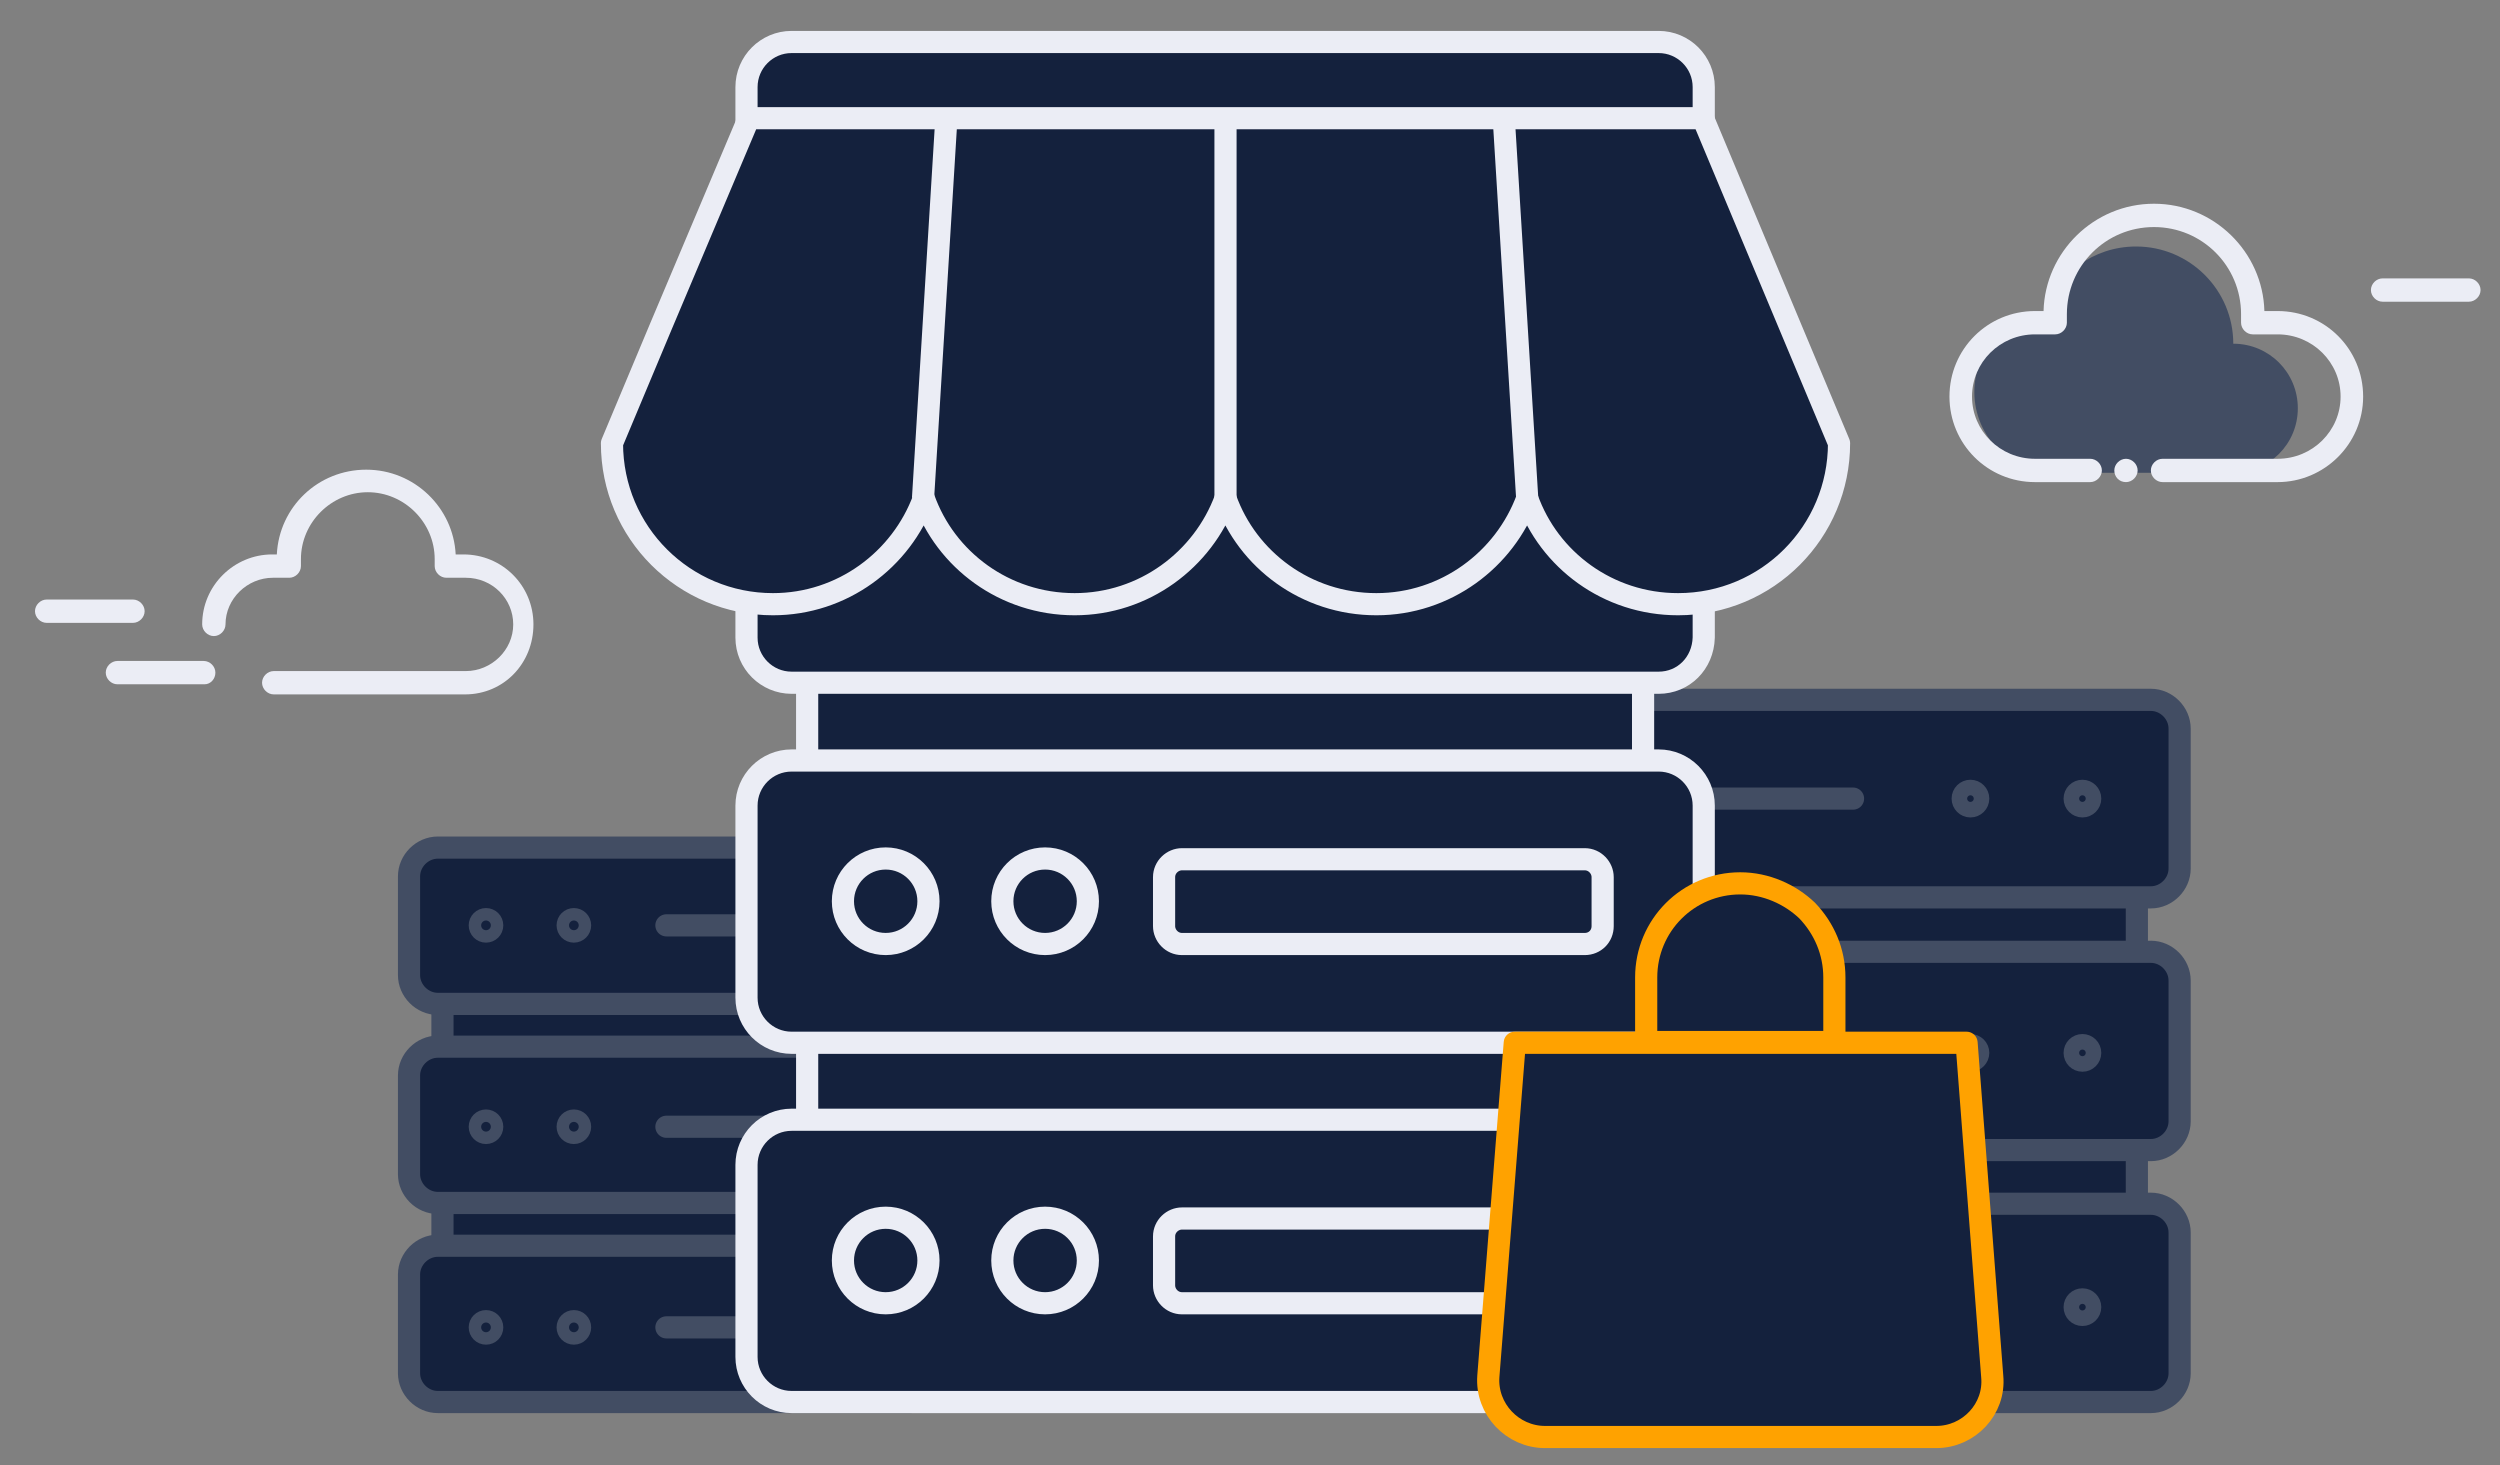
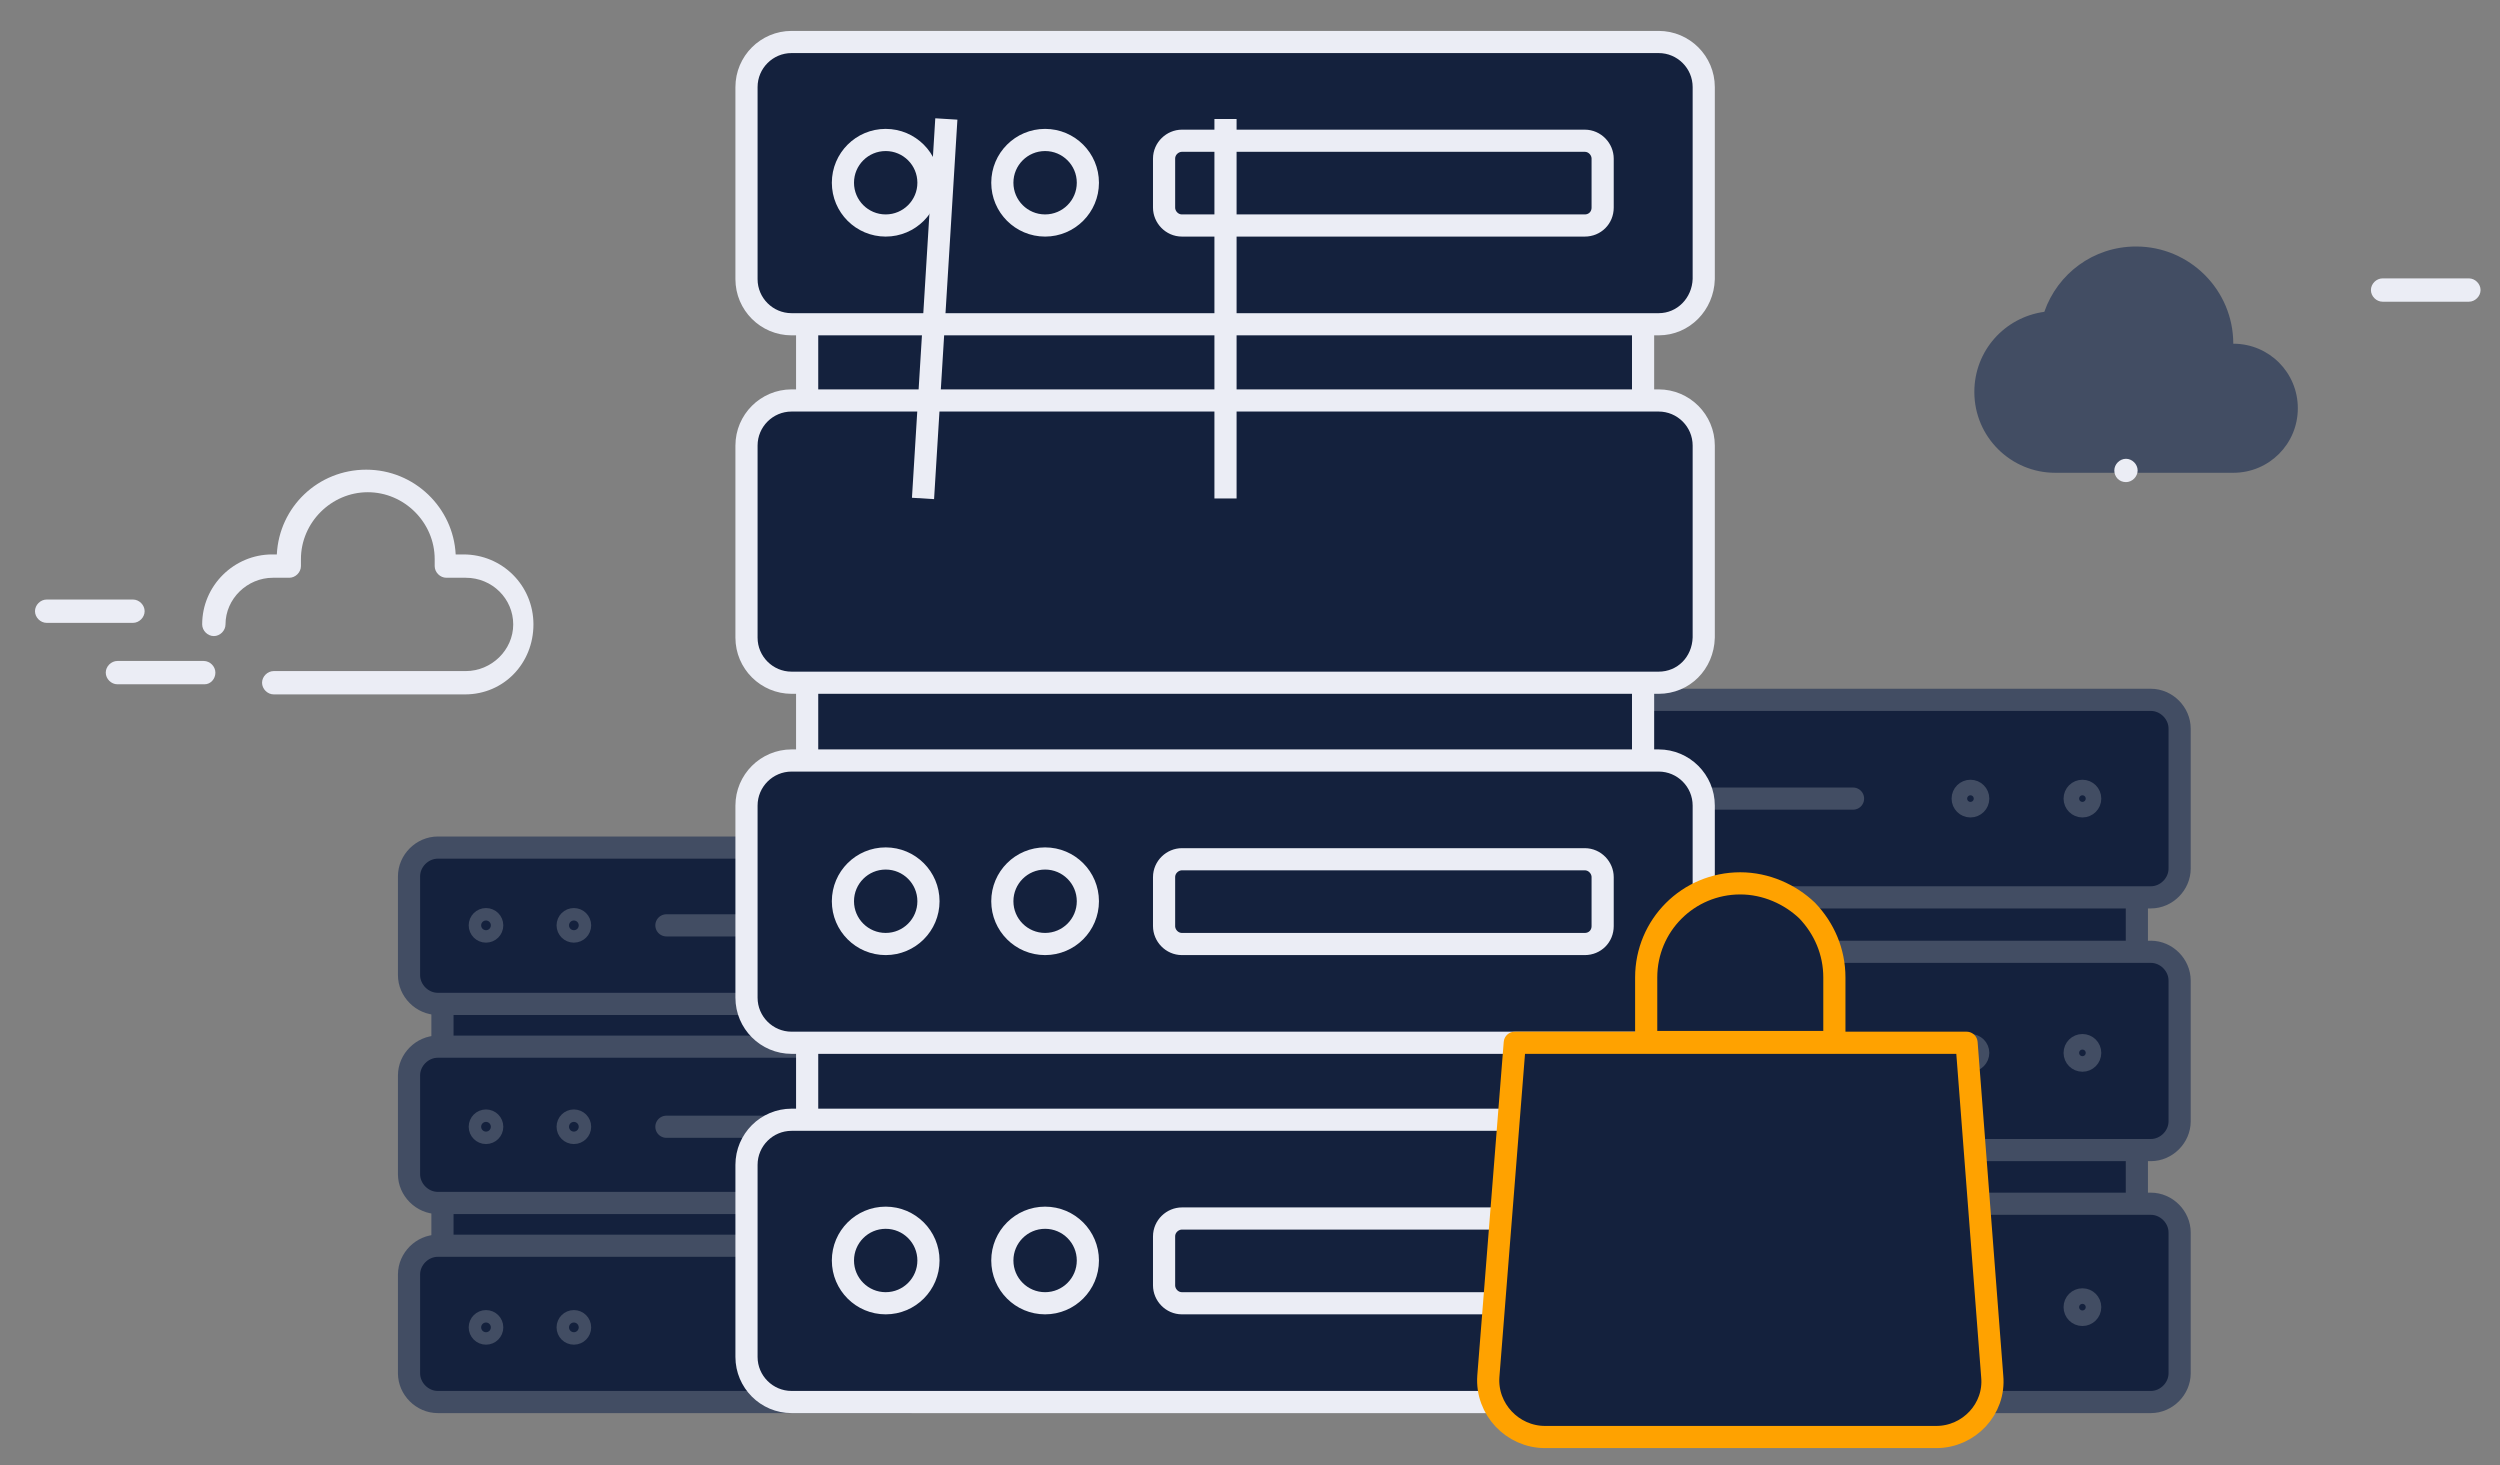
<svg xmlns="http://www.w3.org/2000/svg" id="Layer_1" style="enable-background:new 0 0 321.5 188.4;" version="1.1" viewBox="0 0 321.5 188.4" x="0px" y="0px">
  <rect x="0" y="0" width="321.5" height="188.4" fill="#808080" stroke="none" />
  <style type="text/css">
	.st0{fill:#14213D;}
	.st1{fill:none;stroke:#424D63;stroke-width:2.85;stroke-miterlimit:10;}
	.st2{fill:none;stroke:#424D63;stroke-width:2.85;stroke-linecap:round;stroke-miterlimit:10;}
	.st3{fill:none;stroke:#EBEDF5;stroke-width:2.85;stroke-miterlimit:10;}
	.st4{fill:#424D63;}
	.st5{fill:#EBEDF5;}
	.st6{fill:#14213D;stroke:#FFA200;stroke-width:2.85;stroke-linejoin:round;stroke-miterlimit:10;}
	.st7{fill:#14213D;stroke:#EBEDF5;stroke-width:2.85;stroke-linejoin:round;stroke-miterlimit:10;}
	.st8{fill:none;stroke:#EBEDF5;stroke-width:2.85;stroke-linejoin:round;stroke-miterlimit:10;}
</style>
  <g>
    <g>
      <g>
        <path class="st0" d="M199.4,115.4v7h-1.4c-2.2,0-4,1.8-4,4v17.4c0,2.2,1.8,4,4,4h1.4v7h-1.4c-2.2,0-4,1.8-4,4v17.4&#13;&#10;    c0,2.2,1.8,4,4,4h78.2c2.2,0,4-1.8,4-4v-17.4c0-2.2-1.8-4-4-4h-1.4v-7h1.4c2.2,0,4-1.8,4-4v-17.4c0-2.2-1.8-4-4-4h-1.4v-7h1.4&#13;&#10;    c2.2,0,4-1.8,4-4V94c0-2.2-1.8-4-4-4h-78.2c-2.2,0-4,1.8-4,4v17.4c0,2.2,1.8,4,4,4H199.4z" />
      </g>
    </g>
    <path class="st1" d="M197.7,115.4h78.9c2,0,3.7-1.7,3.7-3.7V93.7c0-2-1.7-3.7-3.7-3.7h-78.9c-2,0-3.7,1.7-3.7,3.7v18.1&#13;&#10;  C194,113.8,195.7,115.4,197.7,115.4z" />
    <line class="st2" x1="238.3" x2="205.3" y1="102.7" y2="102.7" />
    <circle class="st1" cx="253.4" cy="102.7" r="1" />
    <circle class="st1" cx="267.8" cy="102.7" r="1" />
    <line class="st2" x1="238.3" x2="205.3" y1="135.4" y2="135.4" />
    <circle class="st1" cx="253.4" cy="135.4" r="1" />
    <circle class="st1" cx="267.8" cy="135.4" r="1" />
    <line class="st2" x1="238.3" x2="205.3" y1="168.1" y2="168.1" />
    <circle class="st1" cx="253.4" cy="168.1" r="1" />
    <circle class="st1" cx="267.8" cy="168.1" r="1" />
    <path class="st1" d="M197.7,147.9h78.9c2,0,3.7-1.7,3.7-3.7v-18.1c0-2-1.7-3.7-3.7-3.7h-78.9c-2,0-3.7,1.7-3.7,3.7v18.1&#13;&#10;  C194,146.2,195.7,147.9,197.7,147.9z" />
    <path class="st1" d="M197.7,180.3h78.9c2,0,3.7-1.7,3.7-3.7v-18.1c0-2-1.7-3.7-3.7-3.7h-78.9c-2,0-3.7,1.7-3.7,3.7v18.1&#13;&#10;  C194,178.6,195.7,180.3,197.7,180.3z" />
    <line class="st1" x1="274.8" x2="274.8" y1="115.5" y2="122.4" />
    <line class="st1" x1="199.4" x2="199.4" y1="115.5" y2="122.4" />
    <line class="st1" x1="274.8" x2="274.8" y1="147.9" y2="154.8" />
    <line class="st1" x1="199.4" x2="199.4" y1="147.9" y2="154.8" />
  </g>
  <g>
    <g>
      <g>
        <path class="st0" d="M116.5,129.1v5.5h1.1c1.8,0,3.2,1.4,3.2,3.2v13.7c0,1.8-1.4,3.2-3.2,3.2h-1.1v5.5h1.1c1.8,0,3.2,1.4,3.2,3.2&#13;&#10;    v13.7c0,1.8-1.4,3.2-3.2,3.2H55.8c-1.8,0-3.2-1.4-3.2-3.2v-13.7c0-1.8,1.4-3.2,3.2-3.2h1.1v-5.5h-1.1c-1.8,0-3.2-1.4-3.2-3.2&#13;&#10;    v-13.7c0-1.8,1.4-3.2,3.2-3.2h1.1v-5.5h-1.1c-1.8,0-3.2-1.4-3.2-3.2v-13.7c0-1.8,1.4-3.2,3.2-3.2h61.8c1.8,0,3.2,1.4,3.2,3.2&#13;&#10;    v13.7c0,1.8-1.4,3.2-3.2,3.2H116.5z" />
      </g>
    </g>
    <path class="st1" d="M117.1,129.1H56.3c-2,0-3.7-1.7-3.7-3.7v-12.7c0-2,1.7-3.7,3.7-3.7h60.8c2,0,3.7,1.7,3.7,3.7v12.7&#13;&#10;  C120.7,127.4,119.1,129.1,117.1,129.1z" />
    <line class="st2" x1="85.7" x2="111.9" y1="119" y2="119" />
    <circle class="st1" cx="73.8" cy="119" r="0.8" />
    <circle class="st1" cx="62.5" cy="119" r="0.8" />
    <line class="st2" x1="85.7" x2="111.9" y1="144.9" y2="144.9" />
    <circle class="st1" cx="73.8" cy="144.9" r="0.8" />
    <circle class="st1" cx="62.5" cy="144.9" r="0.8" />
-     <line class="st2" x1="85.7" x2="111.9" y1="170.7" y2="170.7" />
    <circle class="st1" cx="73.8" cy="170.7" r="0.8" />
    <circle class="st1" cx="62.5" cy="170.7" r="0.8" />
    <path class="st1" d="M117.1,154.7H56.3c-2,0-3.7-1.7-3.7-3.7v-12.7c0-2,1.7-3.7,3.7-3.7h60.8c2,0,3.7,1.7,3.7,3.7V151&#13;&#10;  C120.7,153,119.1,154.7,117.1,154.7z" />
    <path class="st1" d="M117.1,180.3H56.3c-2,0-3.7-1.7-3.7-3.7v-12.7c0-2,1.7-3.7,3.7-3.7h60.8c2,0,3.7,1.7,3.7,3.7v12.7&#13;&#10;  C120.7,178.6,119.1,180.3,117.1,180.3z" />
    <line class="st1" x1="56.9" x2="56.9" y1="129.1" y2="134.5" />
    <line class="st1" x1="116.5" x2="116.5" y1="129.1" y2="134.5" />
    <line class="st1" x1="56.9" x2="56.9" y1="154.7" y2="160.2" />
    <line class="st1" x1="116.5" x2="116.5" y1="154.7" y2="160.2" />
  </g>
  <g>
    <path class="st0" d="M213.3,51.6h-1.9l0.5-10.3l4.6-0.6l2.2-2.7l0.6-13.6L219,9.8l-1.9-3l-3-1.9L101.8,5.4l-3.6,1.3l-2.4,3.7&#13;&#10;  L96,36.7l2.4,4l5.9,1.2l-0.7,9.7h-1.8c-3.2,0-5.8,2.6-5.8,5.8v24.7c0,3.2,2.6,5.8,5.8,5.8h2v10h-2c-3.2,0-5.8,2.6-5.8,5.8v24.7&#13;&#10;  c0,3.2,2.6,5.8,5.8,5.8h2v10h-2c-3.2,0-5.8,2.6-5.8,5.8v24.7c0,3.2,2.6,5.8,5.8,5.8h111.5c3.2,0,5.8-2.6,5.8-5.8v-24.7&#13;&#10;  c0-3.2-2.6-5.8-5.8-5.8h-2v-10h2c3.2,0,5.8-2.6,5.8-5.8v-24.7c0-3.2-2.6-5.8-5.8-5.8h-2v-10h2c3.2,0,5.8-2.6,5.8-5.8V57.3&#13;&#10;  C219,54.2,216.5,51.6,213.3,51.6z" />
    <g>
      <path class="st3" d="M213.3,87.8H101.8c-3.2,0-5.8-2.6-5.8-5.8V57.3c0-3.2,2.6-5.8,5.8-5.8h111.5c3.2,0,5.8,2.6,5.8,5.8v24.7&#13;&#10;   C219,85.3,216.5,87.8,213.3,87.8z" />
    </g>
    <g>
      <path class="st3" d="M213.3,134.1H101.8c-3.2,0-5.8-2.6-5.8-5.8v-24.7c0-3.2,2.6-5.8,5.8-5.8h111.5c3.2,0,5.8,2.6,5.8,5.8v24.7&#13;&#10;   C219,131.5,216.5,134.1,213.3,134.1z" />
      <path class="st3" d="M203.8,121.4H152c-1.3,0-2.3-1.1-2.3-2.3v-6.3c0-1.3,1.1-2.3,2.3-2.3h51.8c1.3,0,2.3,1.1,2.3,2.3v6.3&#13;&#10;   C206.1,120.4,205.1,121.4,203.8,121.4z" />
      <circle class="st3" cx="134.4" cy="115.9" r="5.5" />
      <circle class="st3" cx="113.9" cy="115.9" r="5.5" />
    </g>
    <g>
      <path class="st3" d="M213.3,180.3H101.8c-3.2,0-5.8-2.6-5.8-5.8v-24.7c0-3.2,2.6-5.8,5.8-5.8h111.5c3.2,0,5.8,2.6,5.8,5.8v24.7&#13;&#10;   C219,177.7,216.5,180.3,213.3,180.3z" />
      <path class="st3" d="M203.8,167.6H152c-1.3,0-2.3-1.1-2.3-2.3V159c0-1.3,1.1-2.3,2.3-2.3h51.8c1.3,0,2.3,1.1,2.3,2.3v6.3&#13;&#10;   C206.1,166.6,205.1,167.6,203.8,167.6z" />
      <circle class="st3" cx="134.4" cy="162.1" r="5.5" />
      <circle class="st3" cx="113.9" cy="162.1" r="5.5" />
    </g>
    <line class="st3" x1="103.8" x2="103.8" y1="87.9" y2="97.7" />
    <line class="st3" x1="211.3" x2="211.3" y1="87.9" y2="97.7" />
    <g>
      <path class="st3" d="M213.3,41.7H101.8c-3.2,0-5.8-2.6-5.8-5.8V11.2c0-3.2,2.6-5.8,5.8-5.8h111.5c3.2,0,5.8,2.6,5.8,5.8v24.7&#13;&#10;   C219,39.1,216.5,41.7,213.3,41.7z" />
      <path class="st3" d="M203.8,29H152c-1.3,0-2.3-1.1-2.3-2.3v-6.3c0-1.3,1.1-2.3,2.3-2.3h51.8c1.3,0,2.3,1.1,2.3,2.3v6.3&#13;&#10;   C206.1,28,205.1,29,203.8,29z" />
      <circle class="st3" cx="134.4" cy="23.5" r="5.5" />
      <circle class="st3" cx="113.9" cy="23.5" r="5.5" />
    </g>
    <line class="st3" x1="103.8" x2="103.8" y1="41.7" y2="51.6" />
    <line class="st3" x1="211.3" x2="211.3" y1="41.7" y2="51.6" />
    <line class="st3" x1="103.8" x2="103.8" y1="134.1" y2="144" />
-     <line class="st3" x1="211.3" x2="211.3" y1="134.1" y2="144" />
  </g>
  <g>
    <g>
      <path class="st4" d="M262.9,40.1c-5.1,0.7-9,5-9,10.3c0,5.8,4.7,10.4,10.4,10.4h22.9c4.6,0,8.3-3.7,8.3-8.3s-3.7-8.3-8.3-8.3&#13;&#10;   c0-6.9-5.6-12.5-12.5-12.5C269.2,31.7,264.6,35.2,262.9,40.1z" />
    </g>
-     <path class="st5" d="M292.9,62h-14.8c-0.8,0-1.5-0.7-1.5-1.5s0.7-1.5,1.5-1.5h14.8c4.5,0,8.1-3.6,8.1-8s-3.6-8-8.1-8h-3.2&#13;&#10;  c-0.8,0-1.5-0.7-1.5-1.5v-1.1c0-6.2-5-11.2-11.2-11.2c-6.2,0-11.2,5-11.2,11.2v1.1c0,0.8-0.7,1.5-1.5,1.5h-2.6&#13;&#10;  c-4.5,0-8.1,3.6-8.1,8s3.6,8,8.1,8h7.1c0.8,0,1.5,0.7,1.5,1.5s-0.7,1.5-1.5,1.5h-7.1c-6.1,0-11-4.9-11-11s4.9-11,11-11h1.1&#13;&#10;  c0.2-7.6,6.5-13.8,14.2-13.8s14,6.2,14.2,13.8h1.7c6.1,0,11,4.9,11,11S298.9,62,292.9,62z" />
    <path class="st5" d="M273.4,62L273.4,62c-0.9,0-1.5-0.7-1.5-1.5s0.7-1.5,1.5-1.5h0c0.8,0,1.5,0.7,1.5,1.5S274.2,62,273.4,62z" />
    <path class="st5" d="M317.5,38.8h-11.1c-0.8,0-1.5-0.7-1.5-1.5s0.7-1.5,1.5-1.5h11.1c0.8,0,1.5,0.7,1.5,1.5S318.3,38.8,317.5,38.8z" />
  </g>
  <g>
    <path class="st5" d="M59.8,89.3H35.2c-0.8,0-1.5-0.7-1.5-1.5c0-0.8,0.7-1.5,1.5-1.5h24.7c3.3,0,6.1-2.7,6.1-6c0-3.3-2.7-6-6.1-6&#13;&#10;  h-2.5c-0.8,0-1.5-0.7-1.5-1.5v-0.9c0-4.7-3.9-8.6-8.6-8.6c-4.7,0-8.6,3.9-8.6,8.6v0.9c0,0.8-0.7,1.5-1.5,1.5h-2.1&#13;&#10;  c-3.3,0-6.1,2.7-6.1,6c0,0.8-0.7,1.5-1.5,1.5s-1.5-0.7-1.5-1.5c0-5,4.1-9,9-9h0.6c0.3-6.1,5.3-10.9,11.5-10.9s11.2,4.9,11.5,10.9h1&#13;&#10;  c5,0,9,4,9,9S64.8,89.3,59.8,89.3z" />
    <path class="st5" d="M17.1,80.1H6c-0.8,0-1.5-0.7-1.5-1.5s0.7-1.5,1.5-1.5h11.1c0.8,0,1.5,0.7,1.5,1.5S17.9,80.1,17.1,80.1z" />
    <path class="st5" d="M26.3,88H15.1c-0.8,0-1.5-0.7-1.5-1.5s0.7-1.5,1.5-1.5h11.1c0.8,0,1.5,0.7,1.5,1.5S27.1,88,26.3,88z" />
  </g>
  <g>
    <path class="st6" d="M249,184.8h-50.3c-4.2,0-7.6-3.6-7.3-7.8l3.4-42.9h58.1l3.3,42.9C256.6,181.2,253.2,184.8,249,184.8z" />
    <path class="st6" d="M235.9,125.7v8.3h-24.2v-8.3c0-6.7,5.4-12.1,12.1-12.1c3.3,0,6.4,1.4,8.6,3.5&#13;&#10;  C234.6,119.4,235.9,122.4,235.9,125.7z" />
  </g>
  <g>
    <g>
-       <path class="st7" d="M236.5,57c0,11.4-9.2,20.7-20.7,20.7c-9,0-16.6-5.7-19.4-13.6c-2.9,7.9-10.5,13.6-19.4,13.6&#13;&#10;   c-9,0-16.6-5.7-19.4-13.6c-2.9,7.9-10.5,13.6-19.4,13.6c-9,0-16.6-5.7-19.4-13.6c-2.9,7.9-10.5,13.6-19.4,13.6&#13;&#10;   c-11.4,0-20.7-9.2-20.7-20.7l6.2-14.8l11.4-27H219l11.3,27L236.5,57z" />
-     </g>
+       </g>
    <line class="st8" x1="157.6" x2="157.6" y1="64.1" y2="15.3" />
-     <line class="st8" x1="196.4" x2="193.4" y1="64.1" y2="15.5" />
    <line class="st8" x1="118.7" x2="121.7" y1="64.1" y2="15.3" />
  </g>
</svg>